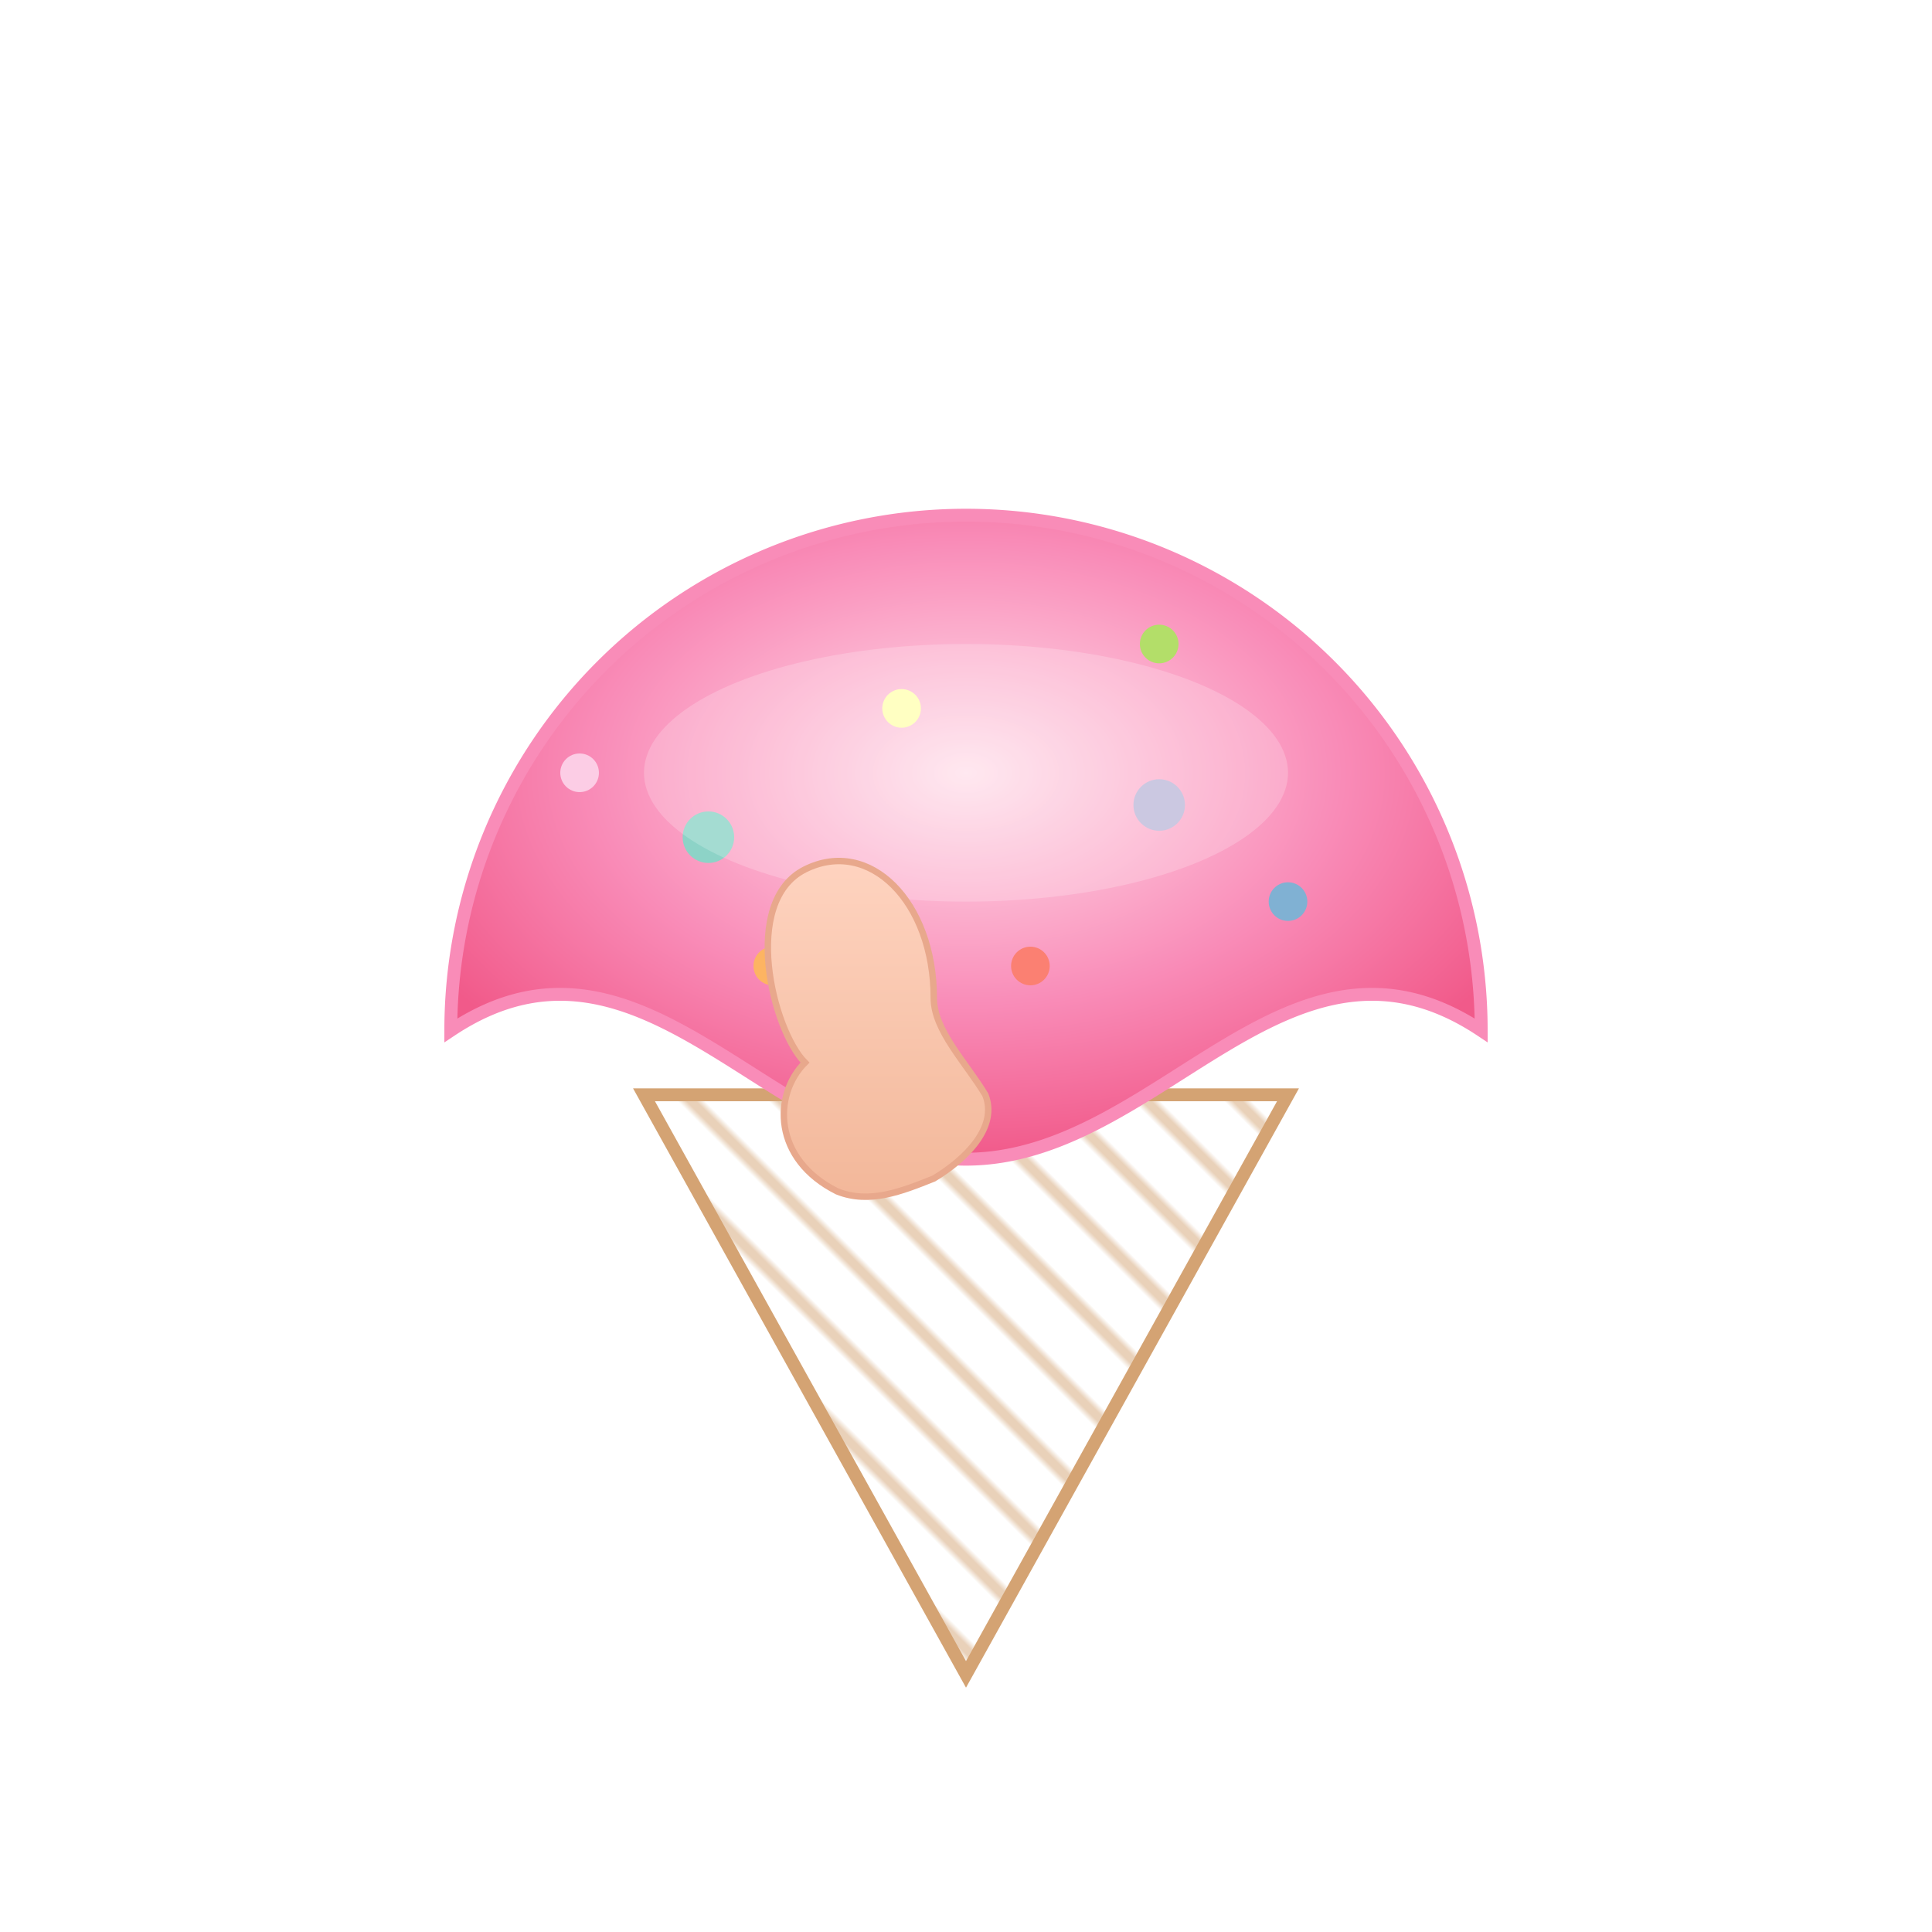
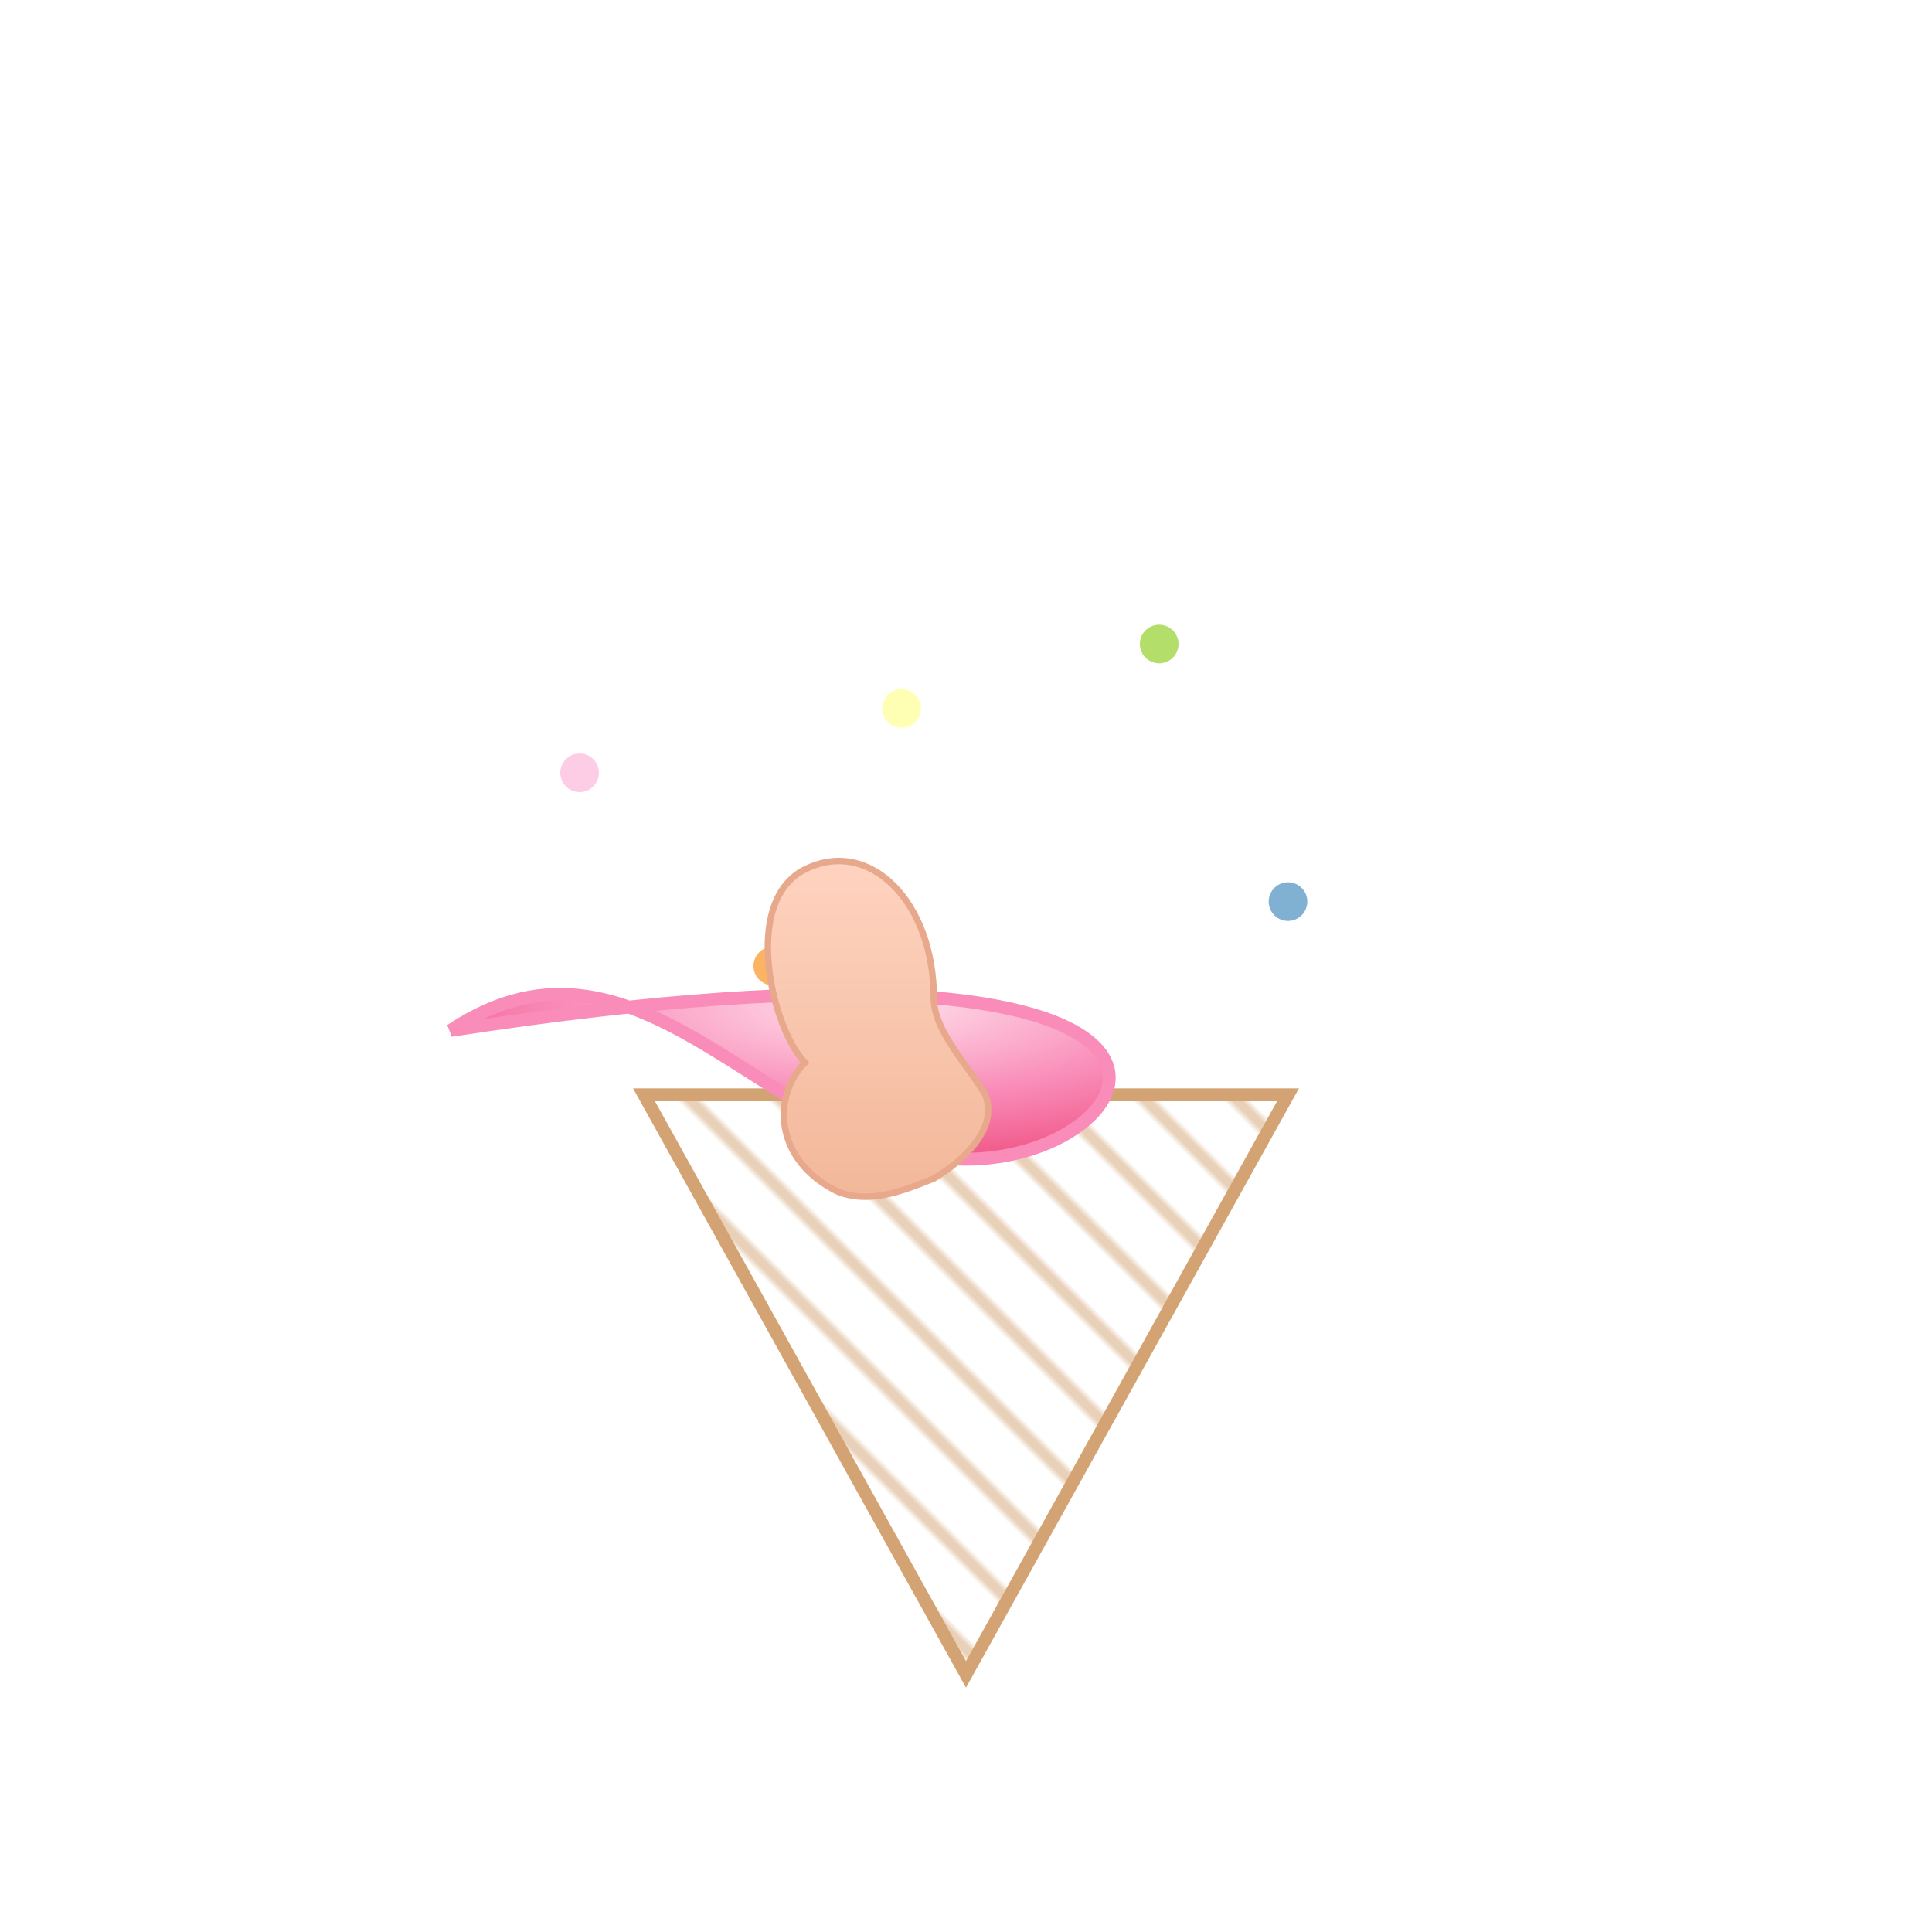
<svg xmlns="http://www.w3.org/2000/svg" viewBox="0 0 300 300">
  <defs>
    <pattern id="waffle" patternUnits="userSpaceOnUse" width="10" height="10" patternTransform="rotate(45)">
      <path d="M0,5 l10,0" stroke="#d4a373" stroke-width="1" />
    </pattern>
    <radialGradient id="scoopGrad" cx="50%" cy="40%" r="60%">
      <stop offset="0%" stop-color="#ffe2ec" />
      <stop offset="60%" stop-color="#f98cb8" />
      <stop offset="100%" stop-color="#f15a8a" />
    </radialGradient>
    <linearGradient id="faceGrad" x1="0%" y1="0%" x2="0%" y2="100%">
      <stop offset="0%" stop-color="#ffd5c2" />
      <stop offset="100%" stop-color="#f2b799" />
    </linearGradient>
    <filter id="softShadow" x="-20%" y="-20%" width="140%" height="140%">
      <feDropShadow dx="0" dy="4" stdDeviation="4" flood-color="#000" flood-opacity="0.2" />
    </filter>
  </defs>
  <polygon points="100,170 200,170 150,260" fill="url(#waffle)" stroke="#d4a373" stroke-width="2" filter="url(#softShadow)" />
-   <path d="M70,160 A80,80 0 0,1 230,160 C200,140 180,180 150,180 C120,180 100,140 70,160 Z" fill="url(#scoopGrad)" stroke="#f98cb8" stroke-width="2" filter="url(#softShadow)" />
-   <circle cx="110" cy="130" r="4" fill="#8dd3c7" />
+   <path d="M70,160 C200,140 180,180 150,180 C120,180 100,140 70,160 Z" fill="url(#scoopGrad)" stroke="#f98cb8" stroke-width="2" filter="url(#softShadow)" />
  <circle cx="140" cy="110" r="3" fill="#ffffb3" />
-   <circle cx="180" cy="125" r="4" fill="#bebada" />
-   <circle cx="160" cy="150" r="3" fill="#fb8072" />
  <circle cx="200" cy="140" r="3" fill="#80b1d3" />
  <circle cx="120" cy="150" r="3" fill="#fdb462" />
  <circle cx="180" cy="100" r="3" fill="#b3de69" />
  <circle cx="90" cy="120" r="3" fill="#fccde5" />
-   <ellipse cx="150" cy="120" rx="50" ry="20" fill="#fff" opacity="0.2" />
  <path d="M125,165 C120,170 120,180 130,185 C135,187 140,185 145,183 C150,180 155,175 153,170            C150,165 145,160 145,155 C145,140 135,130 125,135 C115,140 120,160 125,165 Z" fill="url(#faceGrad)" stroke="#e8a88c" stroke-width="1" />
</svg>